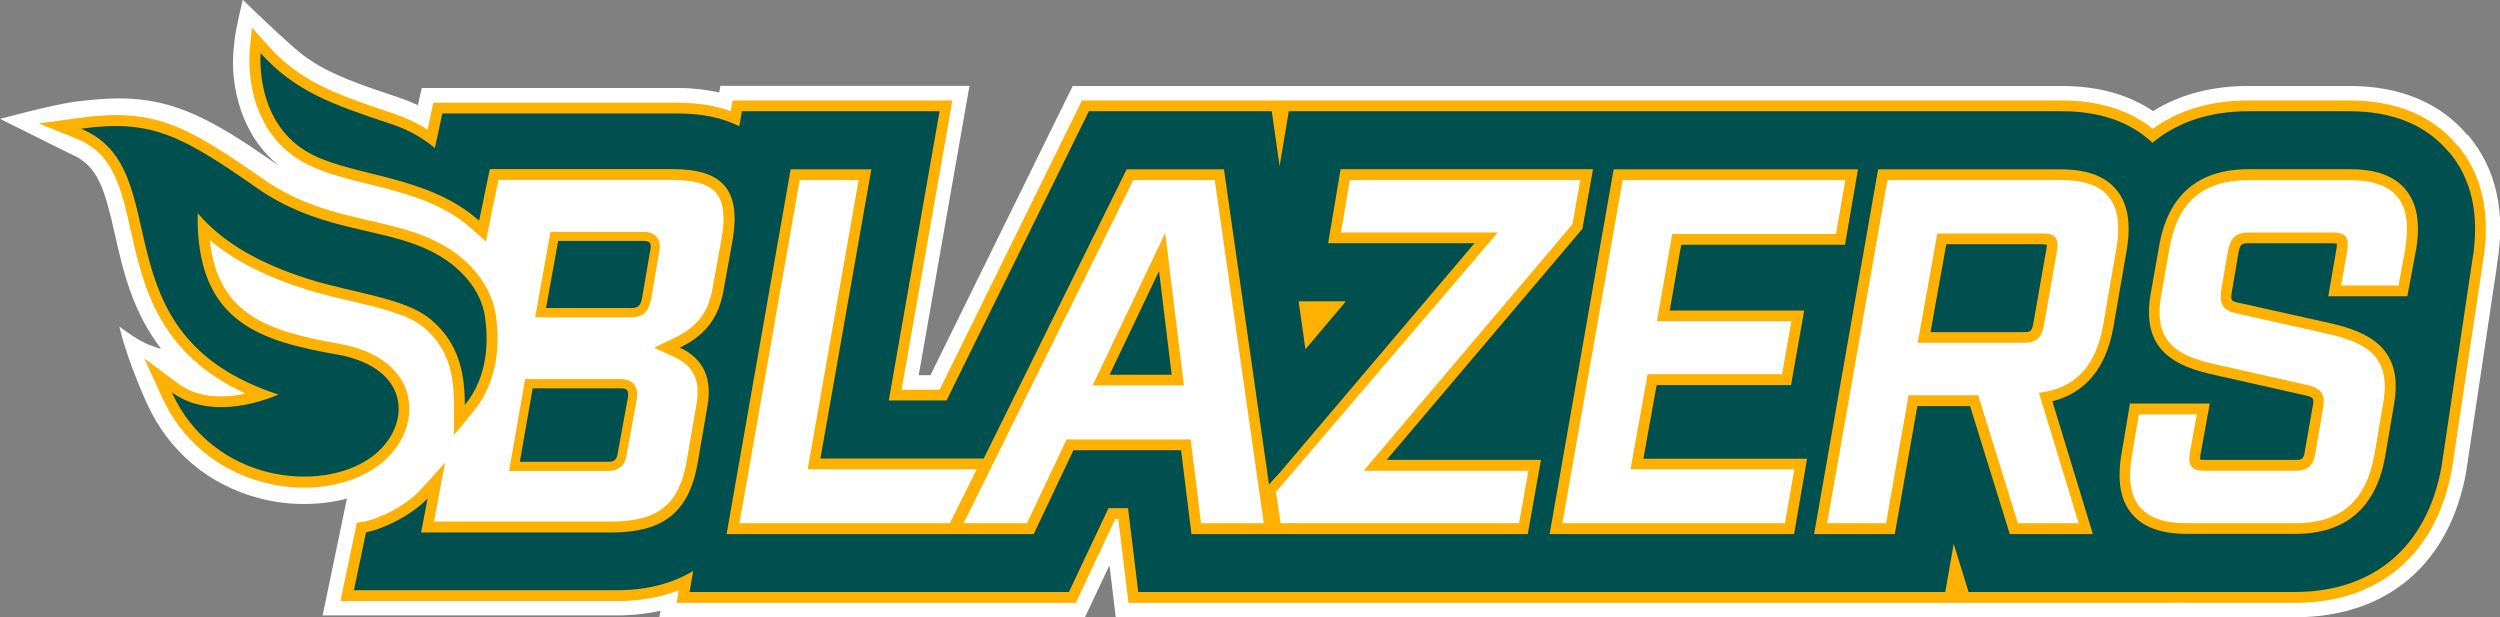
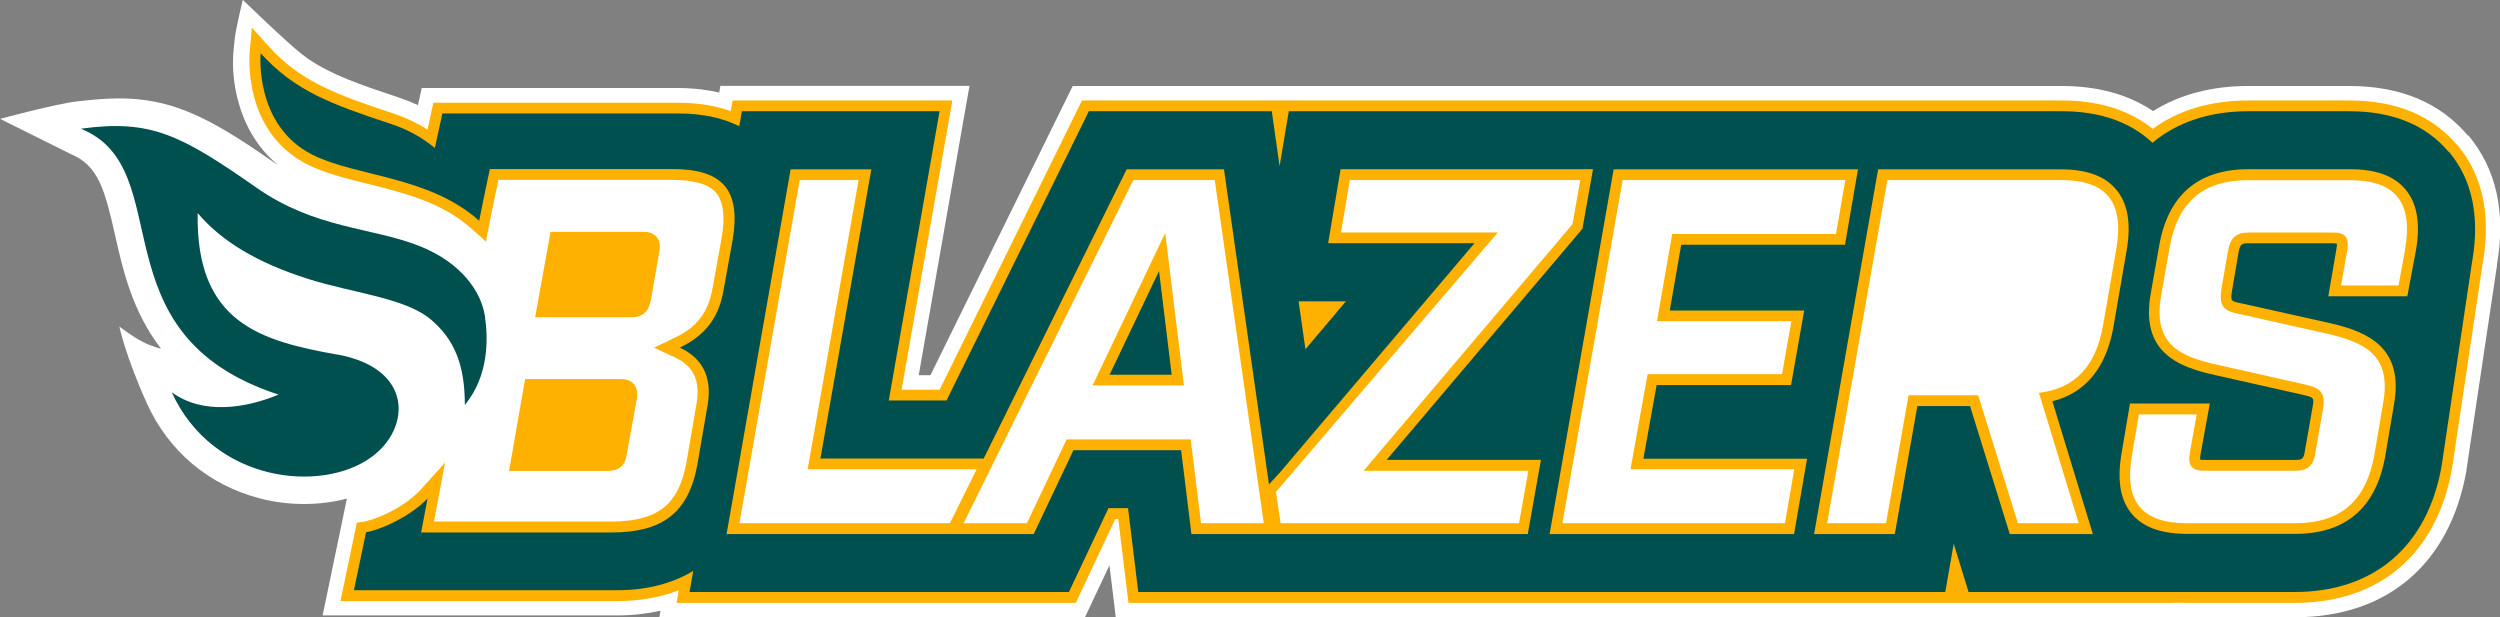
<svg xmlns="http://www.w3.org/2000/svg" id="b" width="643.7" height="158.97" version="1.1" viewBox="0 0 643.7 158.97">
  <rect x="0" y="0" width="643.7" height="158.97" fill="#808080" stroke="none" />
  <defs>
    <style>
      .st0 {
        fill: #fff;
      }

      .st1 {
        fill: #feb100;
      }

      .st2 {
        fill: #00504f;
      }
    </style>
  </defs>
  <g id="c">
    <path class="st0" d="M635.43,34.9c-7.14-8.47-17.4-12.76-30.55-12.76h-26c-9.38,0-17.63,2.18-24.51,6.46-6.36-4.29-14.28-6.46-23.54-6.46h-254.61l-1.04,2.08-35.61,72.39h-3.02l12.3-70.12.78-4.38h-64.15l-.29,1.72c-3.28-.75-6.78-1.17-10.58-1.17h-66.03l-.65,2.95-.32,1.46c-1.53-.71-3.15-1.36-4.9-1.95-10.19-3.38-17.17-5.81-23.02-9.74-2.66-1.79-5.03-4.03-7.5-6.27C69.73,6.91,62.52-.03,62.52-.03c0,0-1.85,7.4-2.14,10.52-.32,3.08-.68,6.3,0,10.94.91,6.3,3.67,14.87,11.23,21.07-.32-.23-.65-.39-.97-.62-14.38-10.03-23.57-15.16-34.93-16.3-4.71-.49-9.9-.19-15.81.52C13.99,26.81.03,30.61.03,30.61l18.18,9.06c3.57,1.46,5.78,3.77,7.43,7.24,1.59,3.34,2.66,7.76,3.96,13.5,2.01,8.96,4.45,19.8,11.88,29.38.03,0-2.24-.45-4.84-1.82-2.63-1.36-5.91-3.9-5.91-3.9,0,0,1.56,7.56,7.11,19.83,5.55,12.27,15.91,21,28.99,24.41,3.83,1.01,7.69,1.46,11.49,1.46s7.6-.49,11-1.4l-5.32,25.61-.94,4.48h75.8c3.96,0,7.69-.42,11.2-1.2l-.29,1.66h109.59l1.01-2.14,5.29-11.23,1.23,10.1.39,3.28h272.1l1.23-.06c.84.03,1.72.06,2.63.06h27.66c23.8,0,39.9-13.76,44.15-37.72v-.13l7.89-52.85v-.23c2.3-13.47-.23-24.61-7.43-33.18l-.1.06Z" />
    <path class="st1" d="M131.08,121.25h25.48c2.82,0,4.45-1.46,4.8-4.19l2.63-14.51c.13-1.01.19-2.5-.81-3.67-1.1-1.27-2.76-1.27-3.31-1.27h-24.67l-4.12,23.6v.03Z" />
    <path class="st1" d="M167.57,77.46l2.17-12.66c.19-1.04.36-2.56-.65-3.77-1.1-1.33-2.82-1.33-3.38-1.33h-23.96l-3.96,21.98h24.8c2.76,0,4.38-1.36,4.93-4.19l.03-.03Z" />
-     <path class="st1" d="M525.96,60.12h-27.14l-5.06,28.15h27.27c3.28,0,4.67-1.27,5.29-4.8l3.28-18.7c.62-3.41-.39-4.67-3.67-4.67l.03.03Z" />
    <polygon class="st1" points="281.32 99.24 304.83 99.24 300.02 59.99 281.32 99.24" />
    <path class="st1" d="M632.6,37.3c-6.4-7.6-15.71-11.43-27.69-11.43h-26c-9.67,0-17.92,2.43-24.61,7.3-6.04-4.84-13.93-7.3-23.44-7.3h-252.27l-36.65,74.47h-9.8l13.08-74.47h-56.58l-.49,2.73c-3.96-1.4-8.47-2.14-13.54-2.14h-63.04l-1.49,6.91c-2.66-1.69-5.58-3.08-8.7-4.12-15.1-5-24.02-8.28-32.27-17.4l-4.25-4.74-.58,6.33c-.06.84-1.75,20.48,14.84,28.89,4.45,2.24,9.84,3.6,15.52,5,9.45,2.34,19.22,4.77,26.81,11.59l3.67,3.28.94-4.84c.88-4.41,1.75-8.6,2.27-11.04h44.7c5.75,0,9.45,1.1,11.36,3.34,1.88,2.24,2.37,6.04,1.43,11.56l-2.34,12.95c-1.07,6.2-3.96,10.03-9.74,12.79l-5.32,2.56,5.36,2.5c4.8,2.24,6.56,6.01,5.58,11.85l-2.6,15.1c-1.98,11.04-7.43,15.32-19.51,15.32h-45.51l2.86-15.16-6.65,7.34s-2.43,2.63-6.85,5c-4.41,2.34-7.27,2.82-7.27,2.82l-1.95.29-4.22,20.19h71.19c5.91,0,11.23-.97,15.91-2.79l-.55,3.25h102.78l10.16-21.59h.78l2.63,21.59h268.63l1.4-.06c.88.03,1.72.06,2.63.06h27.66c21.81,0,36.55-12.6,40.48-34.64l7.89-52.85.06-.32c2.08-12.3-.16-22.46-6.65-30.16l-.03.03ZM190.39,134.72l15.52-88.36h15.16l-13.11,74.47h43.5l-6.88,13.89h-54.18ZM309.24,134.72l-2.66-21.59h-31.94l-10.23,21.59h-16.3l43.69-88.36h20.97l12.63,88.36h-16.17ZM391.08,134.72h-61.35l-1.2-8.05,57.13-66.81h-40.38l2.27-13.5h59.34l-2.01,11.36-53.79,63.5h42.43l-2.4,13.5h-.03ZM459.61,134.72h-57.33l15.52-88.36h57.33l-2.4,13.89h-42.17l-3.93,22.46h34.61l-2.4,13.63h-34.61l-4.41,24.48h42.17l-2.4,13.89h.03ZM544.92,64.02l-3.41,19.7c-1.88,10.62-7.21,16.3-16.52,17.43l10.23,33.57h-15.65l-10.23-32.95h-17.92l-5.81,32.95h-15.16l15.52-88.36h44.7c11.75,0,16.3,5.68,14.25,17.66ZM619.32,64.02l-1.75,9.48h-14.77l1.53-8.83c.62-3.54-.39-4.8-3.67-4.8h-21.59c-3.28,0-4.8,1.27-5.42,4.8l-1.66,9.61c-.75,4.54.62,5.81,4.54,6.56l22.59,5.06c9.97,2.27,16.65,5.68,14.51,17.79l-2.27,13.37c-2.14,11.98-8.7,17.66-20.45,17.66h-27.79c-11.75,0-16.3-5.68-14.15-17.66l1.75-10.36h14.9l-1.75,9.71c-.62,3.54.39,4.8,3.8,4.8h23.24c3.28,0,4.8-1.27,5.29-4.8l1.88-10.84c.88-4.41-.62-5.68-4.54-6.56l-22.46-5.06c-10.1-2.14-16.78-5.55-14.64-17.79l2.14-12.11c2.01-11.98,8.57-17.66,20.32-17.66h26.13c11.75,0,16.3,5.68,14.25,17.66l.03-.03Z" />
-     <path class="st1" d="M105.05,102c-.94-4.03-4.48-11.1-17.76-13.5-17.98-3.21-31.2-7.21-33.27-26.68,6.2,5.23,14.35,9.41,24.7,12.66,3.8,1.2,7.76,2.14,11.59,3.02,7.63,1.79,14.84,3.51,18.76,6.78,5.55,4.67,7.82,10.45,7.82,19.93v7.79l4.97-6.01c6.65-8.08,6.82-18.11,5.78-25.06-.49-3.21-3.25-14.22-18.8-20.29-4.32-1.69-8.86-2.73-13.63-3.83-8.86-2.05-18.05-4.16-27.4-10.68-20.13-14.06-28.24-18.37-47.36-15.78l-10.45,1.43,9.77,3.96c9.45,3.8,11.43,12.63,13.93,23.76,3.21,14.22,7.11,31.62,29.57,41.84-5.39,1.14-12.11,1.33-17.4-2.6l-8.7-6.43,4.48,9.84c5.06,11.13,14.35,18.96,26.2,22.04,3.47.91,7.01,1.36,10.45,1.36,7.24,0,14.02-1.95,19.06-5.65,6.14-4.51,9.15-11.52,7.66-17.89l.03-.03Z" />
    <polygon class="st2" points="285.7 96.48 301.68 96.48 298.43 69.79 285.7 96.48" />
-     <path class="st2" d="M525.96,62.88h-24.83l-4.06,22.63h23.96c1.62,0,2.14,0,2.56-2.5l3.28-18.67c.13-.71.13-1.1.13-1.33-.19-.03-.52-.1-1.07-.1l.03-.03Z" />
    <path class="st2" d="M630.46,39.09c-5.84-6.95-14.45-10.45-25.55-10.45h-26c-10,0-18.34,2.82-24.7,8.12-5.71-5.39-13.54-8.12-23.34-8.12h-199.03l-2.37,14.15-2.01-14.15h-47.1l-36.65,74.47h-14.87l13.08-74.47h-50.9l-.68,3.86c-4.35-2.18-9.58-3.28-15.68-3.28h-60.77l-1.92,8.89c-2.99-2.47-6.72-4.71-11.39-6.23-15.29-5.06-24.7-8.47-33.47-18.18,0,0-1.75,18.5,13.31,26.13,11.23,5.68,30.06,5.45,42.95,17.01,1.4-6.98,2.76-13.31,2.76-13.31h46.97c12.79,0,17.72,5.13,15.55,18.21l-2.34,12.92c-1.1,6.46-4.12,11.43-11.26,14.84,6.46,3.02,8.25,8.38,7.14,14.84l-2.6,15.13c-2.34,13.05-9.48,17.63-22.27,17.63h-48.89l1.66-8.76s-2.63,2.95-7.63,5.58c-4.97,2.66-8.21,3.12-8.21,3.12l-3.12,14.93h67.75c7.66,0,14.22-1.72,19.61-4.97l-.94,5.42h97.68l10.19-21.59h5.03l2.63,21.59h207.79l2.17-12.4,3.83,12.4h84.05c20.32,0,34.05-11.75,37.72-32.27l7.89-52.88.06-.29c1.92-11.46-.1-20.84-6.04-27.89h-.1ZM393.38,137.51h-86.61l-2.66-21.59h-27.72l-10.23,21.59h-79.08l16.49-93.91h20.78l-13.11,74.47h42.04l36.81-74.47h25.06l11.59,81.12,2.89-3.15,50.03-58.95h-37.69l3.21-19.06h64.99l-2.73,15.35-50.41,59.5h39.73l-3.38,19.06v.03ZM334.37,77.59h12.17l-10.42,12.34-1.75-12.34ZM461.94,137.51h-62.95l16.49-93.91h62.91l-3.34,19.41h-42.17l-2.95,16.95h34.61l-3.38,19.19h-34.61l-3.41,18.96h42.14s-3.34,19.41-3.34,19.41ZM538.91,137.51h-21.43l-10.23-32.95h-13.57l-5.81,32.95h-20.78l16.49-93.91h47.01c6.65,0,11.33,1.69,14.25,5.16,3.02,3.57,3.93,8.73,2.73,15.74l-3.41,19.7c-1.88,10.55-7.17,16.95-15.71,19.12l10.42,34.18h.03ZM622.05,64.5l-2.21,11.78h-20.35l2.08-12.08c.13-.78.16-1.23.13-1.46-.19-.03-.52-.1-1.07-.1h-21.59c-1.75,0-2.27.1-2.69,2.5l-1.62,9.58c-.49,2.82-.32,2.86,2.34,3.38l22.69,5.06c10.16,2.3,19.22,6.46,16.65,20.97l-2.27,13.37c-2.37,13.28-10.16,19.96-23.18,19.96h-27.79c-6.69,0-11.36-1.69-14.28-5.16-2.99-3.57-3.83-8.73-2.6-15.74l2.14-12.66h20.55l-2.37,12.99c-.13.78-.13,1.2-.13,1.43.19.03.55.1,1.2.1h23.24c1.75,0,2.24-.1,2.56-2.43l1.92-10.94c.52-2.63.42-2.73-2.43-3.38l-22.46-5.06c-10.23-2.18-19.35-6.23-16.75-20.97l2.14-12.11c2.24-13.24,10-19.96,23.05-19.96h26.13c6.65,0,11.33,1.69,14.25,5.16,3.02,3.57,3.93,8.73,2.73,15.74v.03Z" />
    <path class="st2" d="M86.77,91.29c-19.58-3.51-36.39-8.12-35.87-36.42,5.94,7.04,15.1,12.76,28.63,17.01,11.49,3.6,24.77,4.84,31.33,10.32,6.17,5.19,8.83,11.75,8.83,22.07,6.17-7.5,6.04-16.95,5.16-22.89-.88-5.94-5.75-13.7-17.04-18.11-12.01-4.71-26.68-4.41-41.62-14.84-19.67-13.73-27.3-17.76-45.38-15.29,25.68,10.36,3.12,52.88,50.9,68.46-8.28,3.47-19.48,5.32-27.5-.62,10.62,23.31,38.63,26.13,51.52,16.65,10.16-7.5,10.65-22.85-8.93-26.36h-.03Z" />
-     <path class="st2" d="M133.84,118.91h22.72c1.59,0,2.27-.58,2.5-2.27l2.63-14.38c.23-1.72-.23-2.27-1.82-2.27h-22.72l-3.31,18.96v-.03Z" />
-     <path class="st2" d="M165.27,77l2.17-12.66c.36-1.72-.13-2.3-1.72-2.3h-22.01l-3.12,17.27h22.01c1.62,0,2.3-.58,2.66-2.3Z" />
  </g>
</svg>